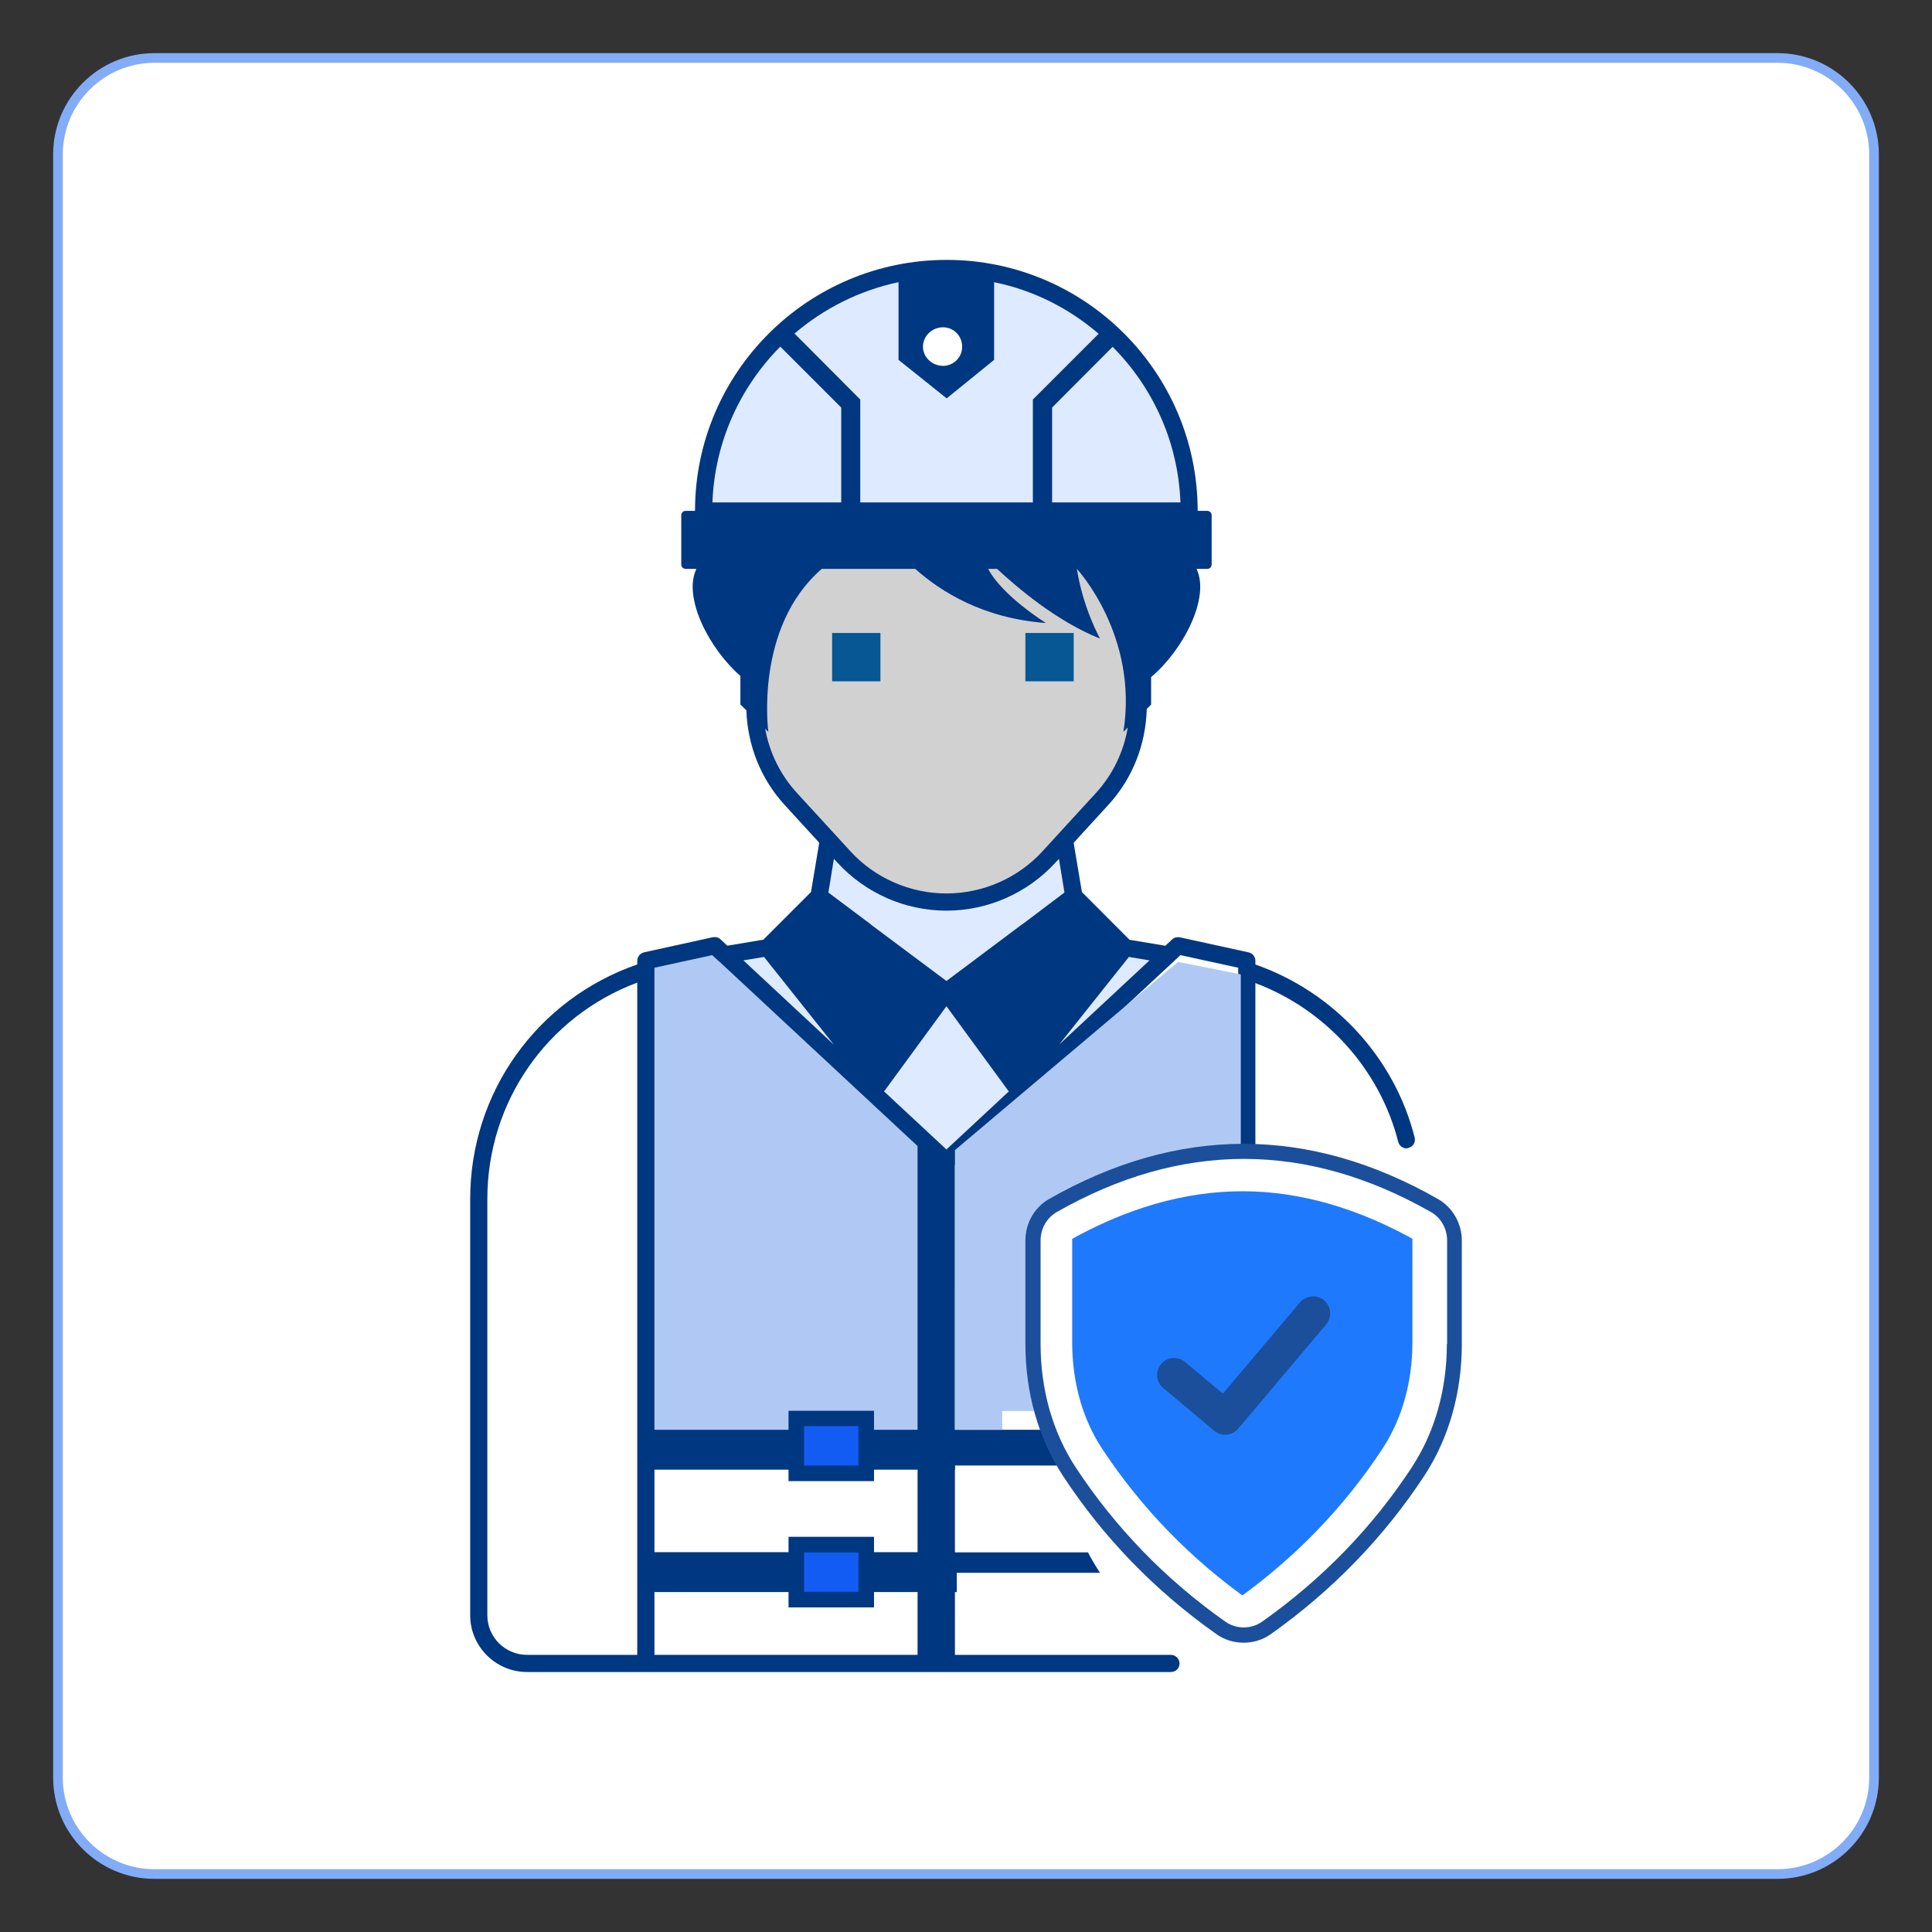
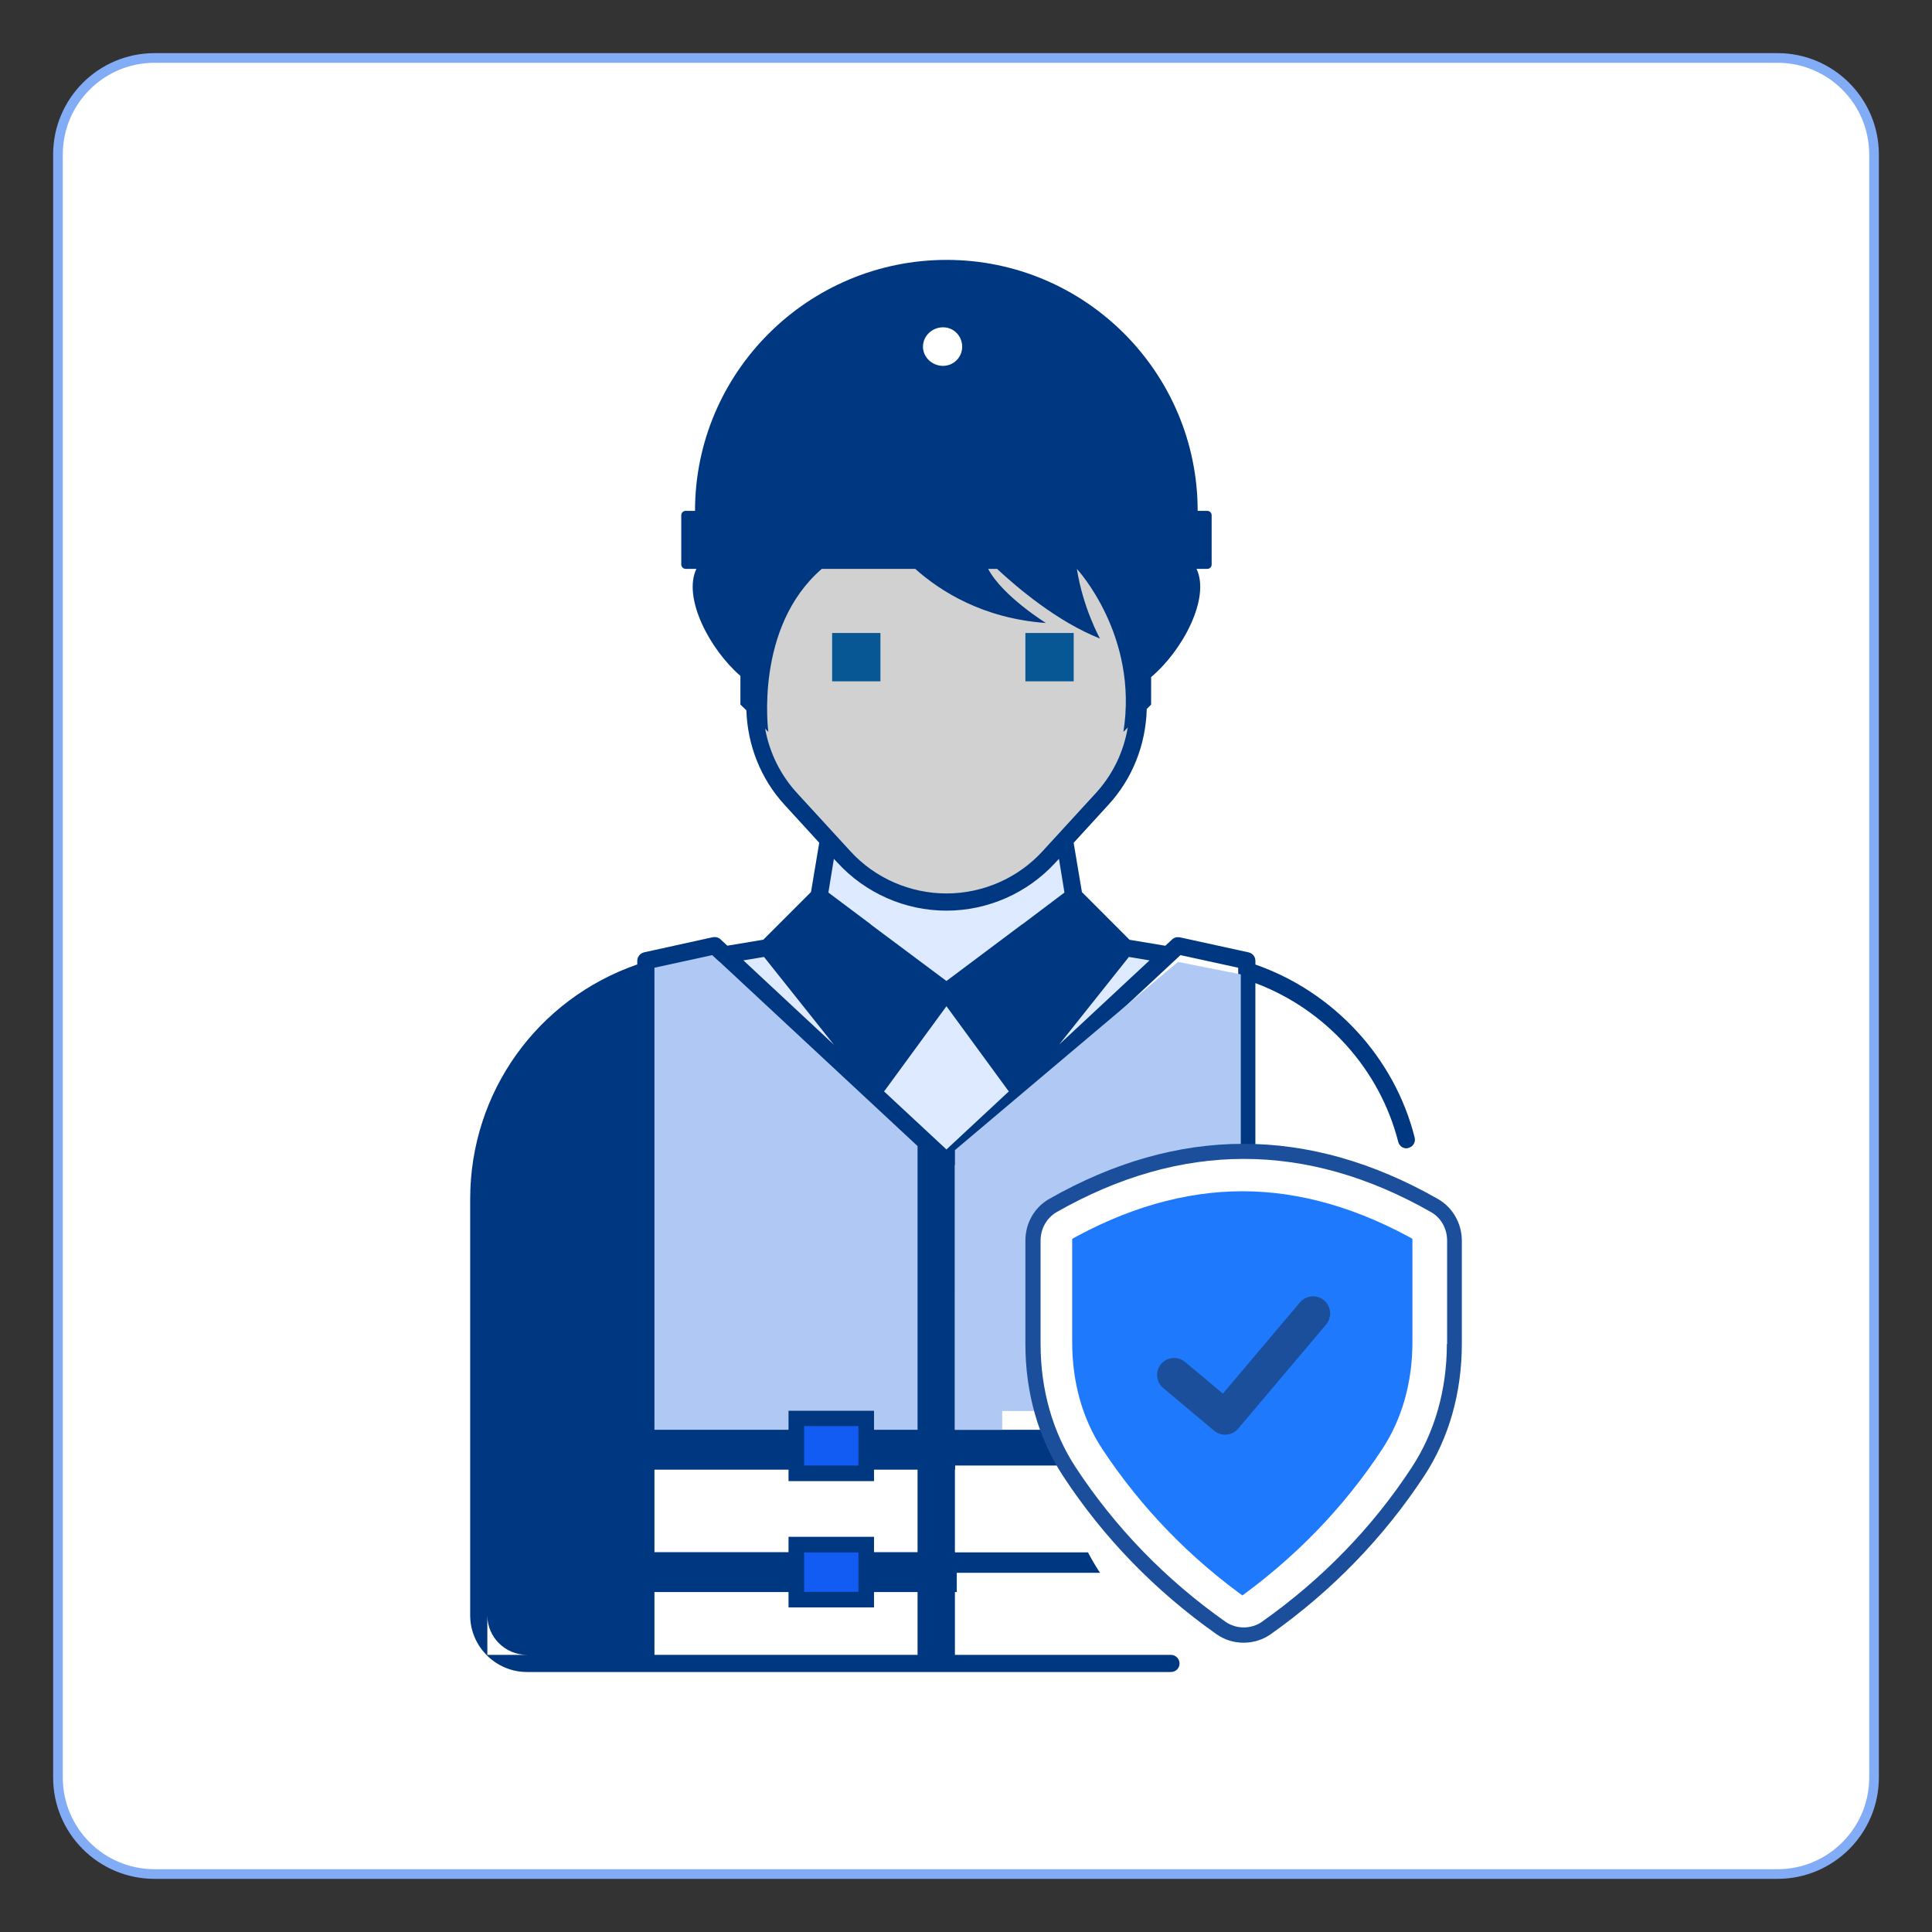
<svg xmlns="http://www.w3.org/2000/svg" version="1.1" id="_x31_-outline-expand" x="0px" y="0px" width="100px" height="100px" viewBox="350 350 100 100" enable-background="new 350 350 100 100" xml:space="preserve">
  <rect x="350" y="350" width="100" height="100" fill="#333333" stroke="none" />
  <path fill="#FFFFFF" stroke="#83ACF6" stroke-width="0.5" stroke-miterlimit="10" d="M447,442c0,2.762-2.238,5-5,5h-84  c-2.762,0-5-2.238-5-5v-84c0-2.762,2.238-5,5-5h84c2.762,0,5,2.238,5,5V442z" />
  <g>
    <path fill="#003781" d="M410.602,435.655h-11.175v-3.251h8.198c-0.238-0.332-0.463-0.665-0.689-0.996   c-0.225-0.344-0.438-0.7-0.628-1.068h-6.881v-4.271h5.315c-0.131-0.676-0.238-1.364-0.297-2.063h-5.019v-13.702l11.674-10.867   l2.989,0.652v9.123c0,0.249,0.201,0.439,0.451,0.439c0.249,0,0.438-0.19,0.438-0.439v-8.328c3.63,1.364,6.431,4.448,7.392,8.21   c0.047,0.201,0.225,0.344,0.427,0.344c0.036,0,0.071-0.012,0.107-0.024c0.236-0.059,0.379-0.296,0.319-0.533   c-1.043-4.152-4.199-7.546-8.244-8.957v-0.19c0-0.213-0.143-0.391-0.344-0.438l-3.572-0.782c-0.142-0.024-0.296,0.011-0.402,0.118   l-0.345,0.32l-1.851-0.309L406,396.174l-0.428-2.551l1.791-1.957c1.258-1.364,1.945-3.132,1.993-4.971l0.226-0.225v-1.425   c1.637-1.376,3.072-4.093,2.35-5.6h0.557c0.131,0,0.226-0.106,0.226-0.225v-2.551c0-0.119-0.095-0.226-0.226-0.226h-0.498   c0-3.583-1.459-6.833-3.809-9.182c-2.349-2.35-5.6-3.809-9.182-3.809c-7.178,0-13.026,5.825-13.026,12.99h-0.486   c-0.13,0-0.226,0.106-0.226,0.226v2.551c0,0.118,0.096,0.225,0.226,0.225h0.558c-0.712,1.482,0.664,4.141,2.277,5.541v1.482   l0.309,0.297c0.06,1.815,0.748,3.559,1.981,4.899l1.791,1.957l-0.427,2.551l-2.468,2.468l-1.862,0.309l-0.345-0.32   c-0.106-0.107-0.249-0.143-0.402-0.119l-3.56,0.783c-0.202,0.048-0.355,0.226-0.355,0.438v0.19   c-5.173,1.791-8.648,6.62-8.648,12.136v21.556c0,1.613,1.328,2.931,2.941,2.931h33.324c0.25,0,0.451-0.189,0.451-0.438   C411.053,435.856,410.852,435.655,410.602,435.655z" />
-     <path fill="#FFFFFF" d="M382.984,435.655h-5.707c-1.126,0-2.052-0.914-2.052-2.041v-21.556c0-5.029,3.097-9.454,7.759-11.199   V435.655z" />
+     <path fill="#FFFFFF" d="M382.984,435.655h-5.707c-1.126,0-2.052-0.914-2.052-2.041v-21.556V435.655z" />
    <path fill="#DEEAFF" d="M402.867,397.87l-3.879,2.906l-3.893-2.906l-0.034-0.035l-2.184-1.637l0.285-1.745l0.189,0.202   c1.447,1.578,3.5,2.48,5.636,2.48c2.135,0,4.188-0.902,5.635-2.48l0.189-0.202l0.285,1.745l-2.171,1.637   C402.902,397.847,402.879,397.858,402.867,397.87z" />
    <polygon fill="#DEEAFF" points="408.431,399.531 409.499,399.709 404.825,404.063  " />
-     <path fill="#DEEAFF" d="M411.1,376.006h-6.643v-4.911l3.132-3.144C409.665,370.039,410.982,372.862,411.1,376.006z" />
    <path fill="#FFFFFF" d="M398.813,366.941c0.546,0,0.989,0.443,0.989,1.007c0,0.545-0.443,0.989-0.989,0.989   c-0.563,0-1.04-0.444-1.04-0.989C397.772,367.385,398.25,366.941,398.813,366.941z" />
-     <path fill="#DEEAFF" d="M396.508,364.605v4.021L399,370.62l2.455-1.993v-4.021c2.041,0.416,3.88,1.353,5.41,2.67l-3.404,3.404   v5.326h-8.934v-5.326l-3.404-3.416C392.641,365.97,394.479,365.033,396.508,364.605z" />
-     <path fill="#DEEAFF" d="M386.875,376.006c0.119-3.144,1.436-5.967,3.512-8.066l3.155,3.155v4.911H386.875z" />
    <path fill="#D1D1D1" d="M391.276,391.072c-0.878-0.948-1.447-2.111-1.673-3.357l0.166,0.167c0,0-0.735-5.41,2.765-8.436h4.84   c1.306,1.163,3.501,2.563,6.763,2.8c0,0-2.242-1.388-2.99-2.8h0.463c1.033,0.961,3.108,2.729,5.326,3.606   c0,0-0.877-1.565-1.197-3.606c0,0,3.203,3.44,2.408,8.436l0.226-0.226c-0.214,1.269-0.783,2.455-1.673,3.416l-2.74,2.99   c-1.27,1.388-3.084,2.183-4.971,2.183s-3.702-0.795-4.971-2.183L391.276,391.072z" />
    <polygon fill="#DEEAFF" points="389.545,399.531 393.163,404.075 388.477,399.709  " />
    <polygon fill="#FFFFFF" points="397.493,435.655 383.874,435.655 383.874,432.404 390.814,432.404 390.814,433.199    395.239,433.199 395.239,432.404 397.493,432.404  " />
    <rect x="391.62" y="430.353" fill="#135CF3" width="2.813" height="2.04" />
    <polygon fill="#FFFFFF" points="397.493,430.34 395.239,430.34 395.239,429.545 390.814,429.545 390.814,430.34 383.874,430.34    383.874,426.069 390.814,426.069 390.814,426.663 395.239,426.663 395.239,426.069 397.493,426.069  " />
    <rect x="391.62" y="423.815" fill="#135CF3" width="2.813" height="2.04" />
    <path fill="#B0C9F4" d="M397.493,424.006h-2.254v-0.985h-4.425v0.985h-6.94v-23.917l2.989-0.652l0.345,0.32   c0.012,0,0.012,0.012,0.023,0.012l10.262,9.551V424.006z" />
    <path fill="#DEEAFF" d="M395.749,406.483c0.012-0.013,0.023-0.013,0.036-0.023l3.203-4.378l3.203,4.378   c0.012,0.011,0.023,0.011,0.035,0.023l-3.238,3.013L395.749,406.483z" />
    <g>
      <rect x="393.071" y="382.763" fill="#065793" width="2.5" height="2.502" />
      <rect x="403.074" y="382.763" fill="#065793" width="2.501" height="2.502" />
    </g>
    <path fill="#B0C9F4" d="M399.427,424.006h2.448v-0.971h4.809v0.971h7.539v-23.573l-3.248-0.644l-0.373,0.316   c-0.014,0-0.014,0.012-0.026,0.012l-11.148,9.412V424.006z" />
    <path fill="#FFFFFF" d="M415.101,436.325h5.742c1.135,0,2.066-0.913,2.066-2.041v-21.555c0-5.03-3.116-9.455-7.809-11.199V436.325z   " />
    <rect x="399.438" y="425.855" fill="#FFFFFF" width="11.662" height="4.484" />
    <rect x="399.523" y="431.408" fill="#FFFFFF" width="11.664" height="3.989" />
    <g>
      <path fill="#1F79FC" stroke="#FFFFFF" stroke-width="2" stroke-miterlimit="10" d="M414.308,410.659    c-3.176,0-6.419,0.934-9.63,2.777c-0.102,0.058-0.182,0.193-0.182,0.33v5.714c0,2.254,0.592,4.349,1.707,6.045    c2.083,3.163,4.734,5.906,7.91,8.148c0.046,0.034,0.114,0.058,0.194,0.058c0.068,0,0.136-0.023,0.193-0.058    c3.164-2.242,5.827-4.985,7.899-8.148c1.115-1.708,1.707-3.791,1.707-6.045v-5.714c0-0.137-0.068-0.272-0.17-0.33    C420.715,411.593,417.482,410.659,414.308,410.659z" />
      <path fill="#1B4F9B" d="M424.436,412.064c-6.687-3.813-13.455-3.813-20.143,0c-0.754,0.434-1.219,1.25-1.219,2.149v5.353    c0,2.522,0.672,4.878,1.942,6.82c2.089,3.193,4.765,5.953,7.958,8.206c0.413,0.289,0.898,0.434,1.395,0.434    s0.981-0.145,1.396-0.434c3.183-2.253,5.859-5.013,7.957-8.206c1.271-1.942,1.942-4.298,1.942-6.82v-5.353    C425.664,413.324,425.189,412.498,424.436,412.064z M424.889,419.566c0,2.367-0.629,4.578-1.818,6.387    c-2.035,3.11-4.65,5.797-7.75,7.988c-0.559,0.393-1.333,0.393-1.891,0c-3.111-2.191-5.715-4.889-7.751-7.988    c-1.188-1.809-1.819-4.02-1.819-6.387v-5.353c0-0.62,0.32-1.179,0.837-1.478c3.215-1.83,6.449-2.75,9.685-2.75    c3.234,0,6.469,0.92,9.682,2.75c0.518,0.289,0.838,0.857,0.838,1.478v5.353H424.889z" />
      <path fill="#1B4F9B" d="M418.641,418.556l-4.558,5.395c-0.176,0.207-0.423,0.31-0.671,0.31c-0.207,0-0.403-0.072-0.569-0.206    l-2.635-2.212c-0.372-0.31-0.424-0.868-0.114-1.239c0.32-0.373,0.879-0.425,1.25-0.104l1.954,1.633l3.989-4.723    c0.32-0.371,0.877-0.413,1.25-0.104C418.909,417.625,418.951,418.184,418.641,418.556z" />
    </g>
  </g>
</svg>